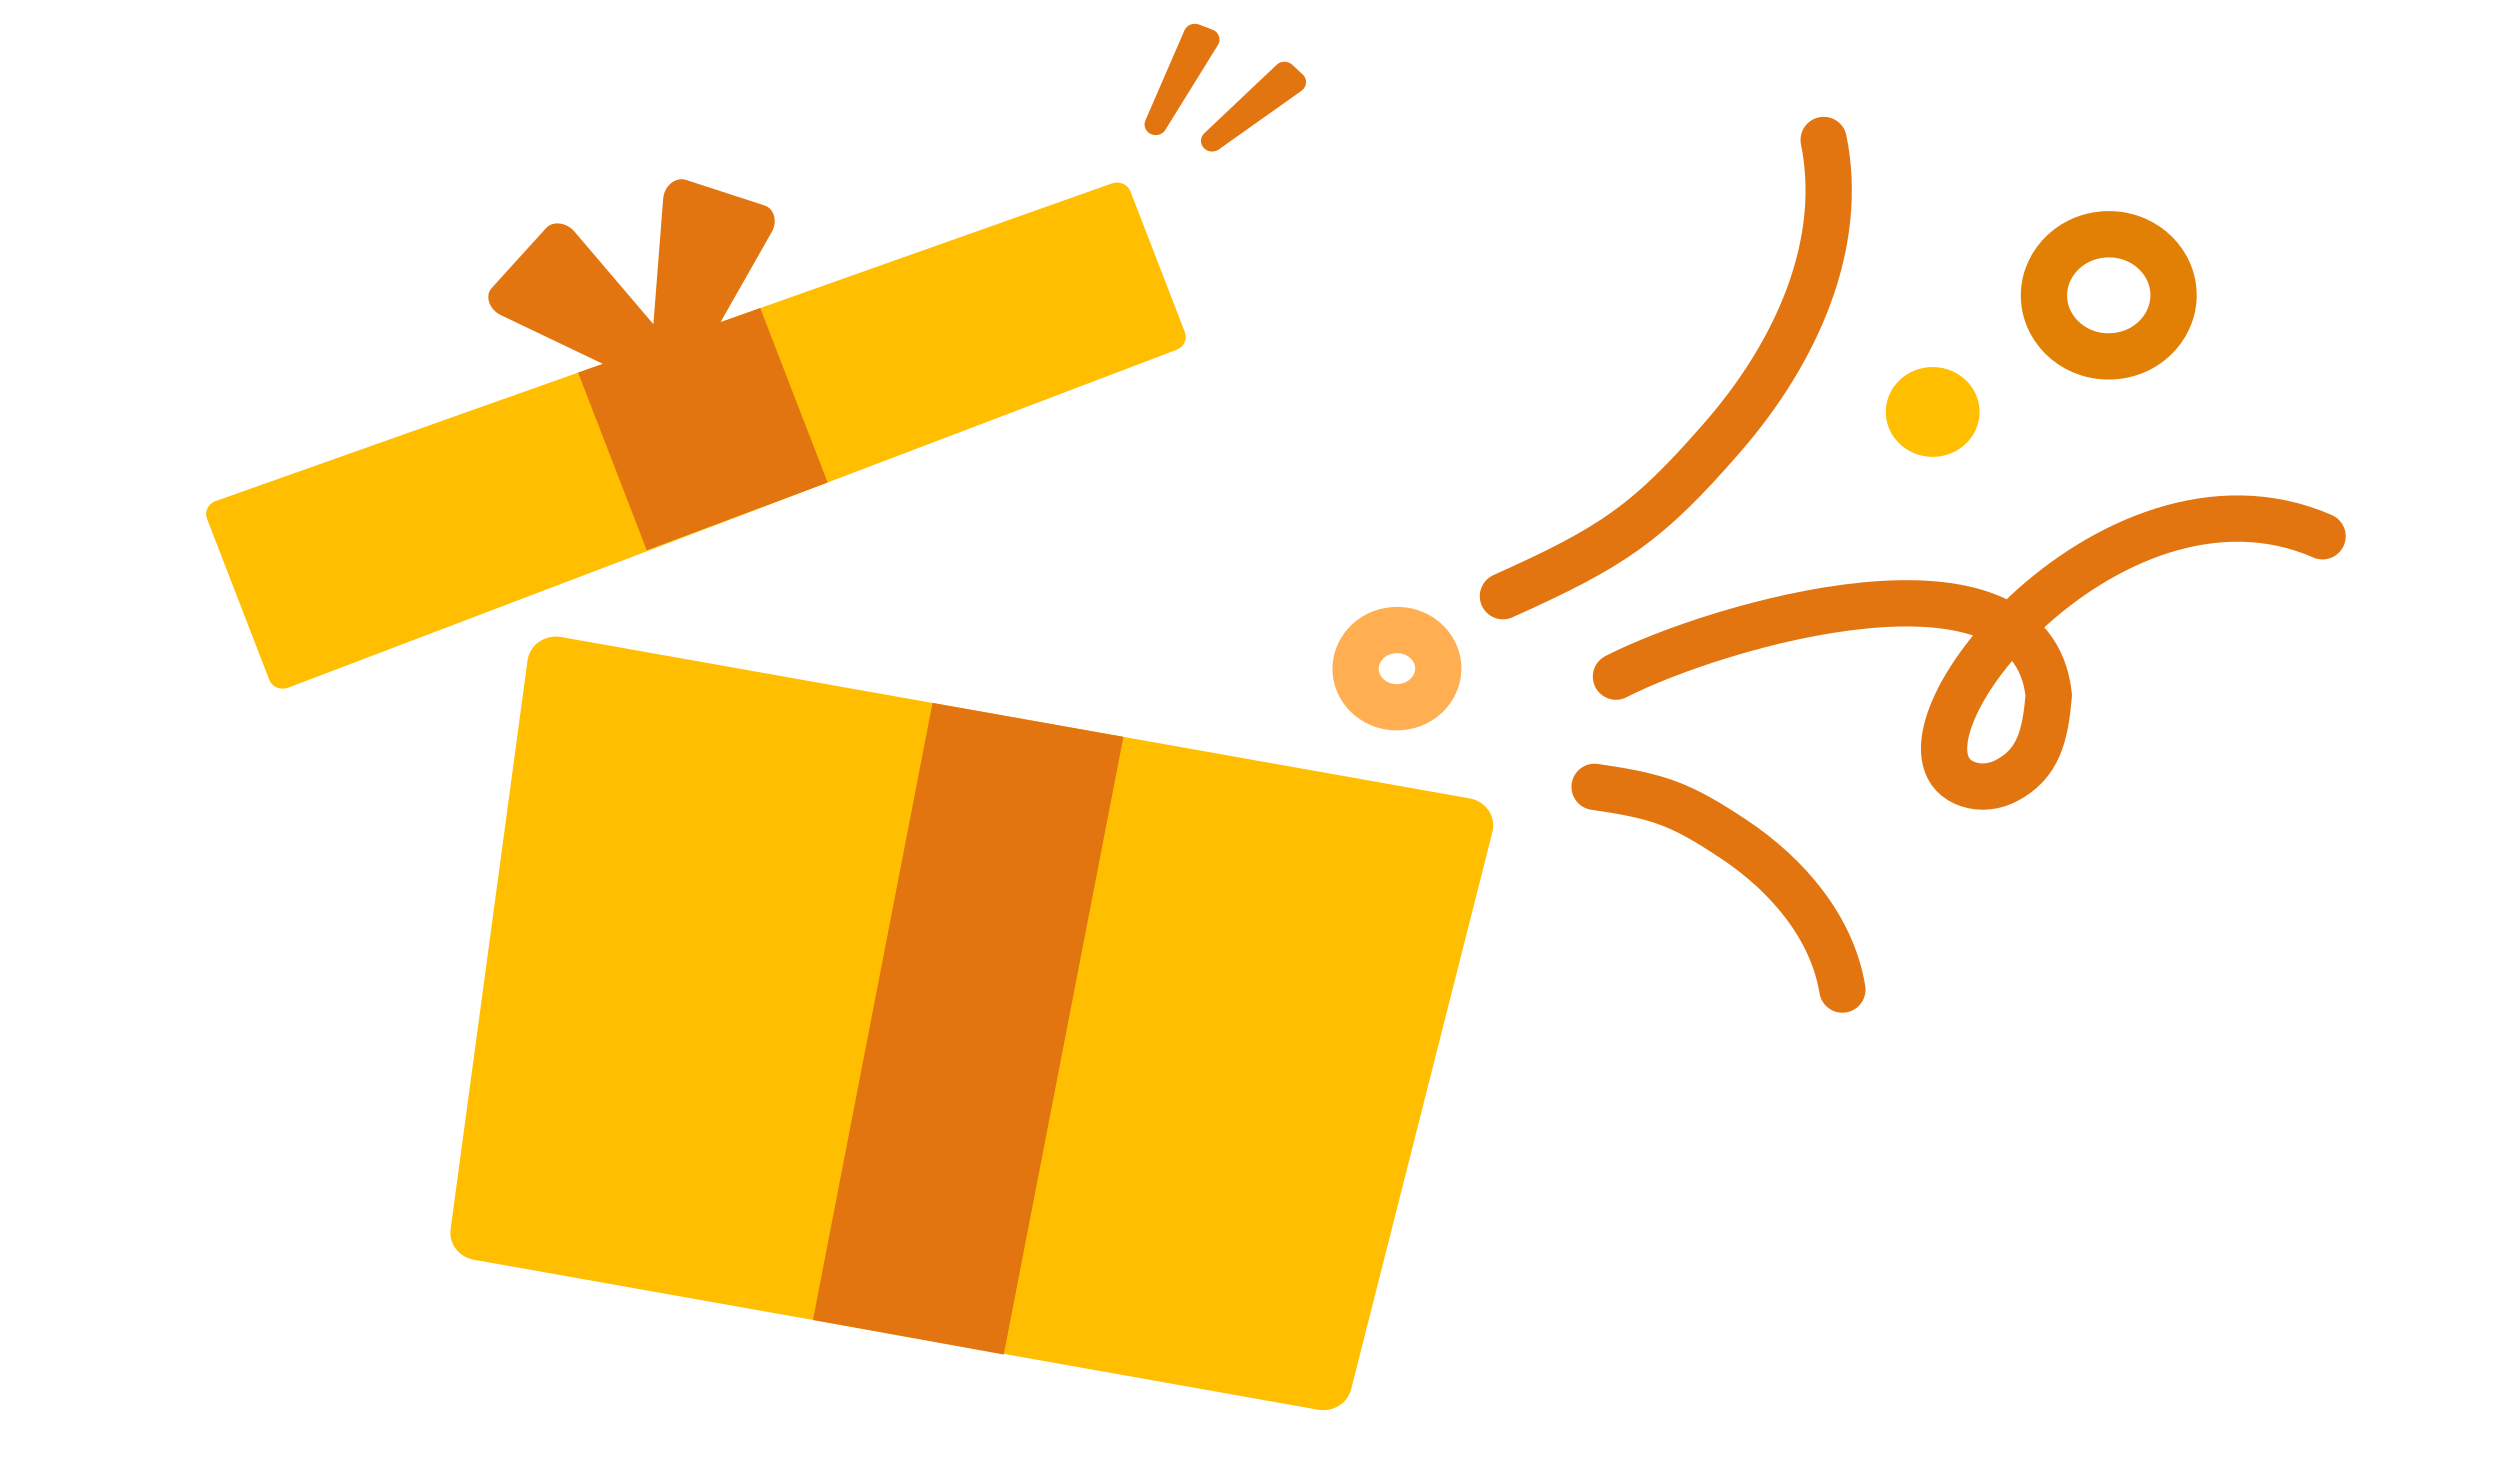
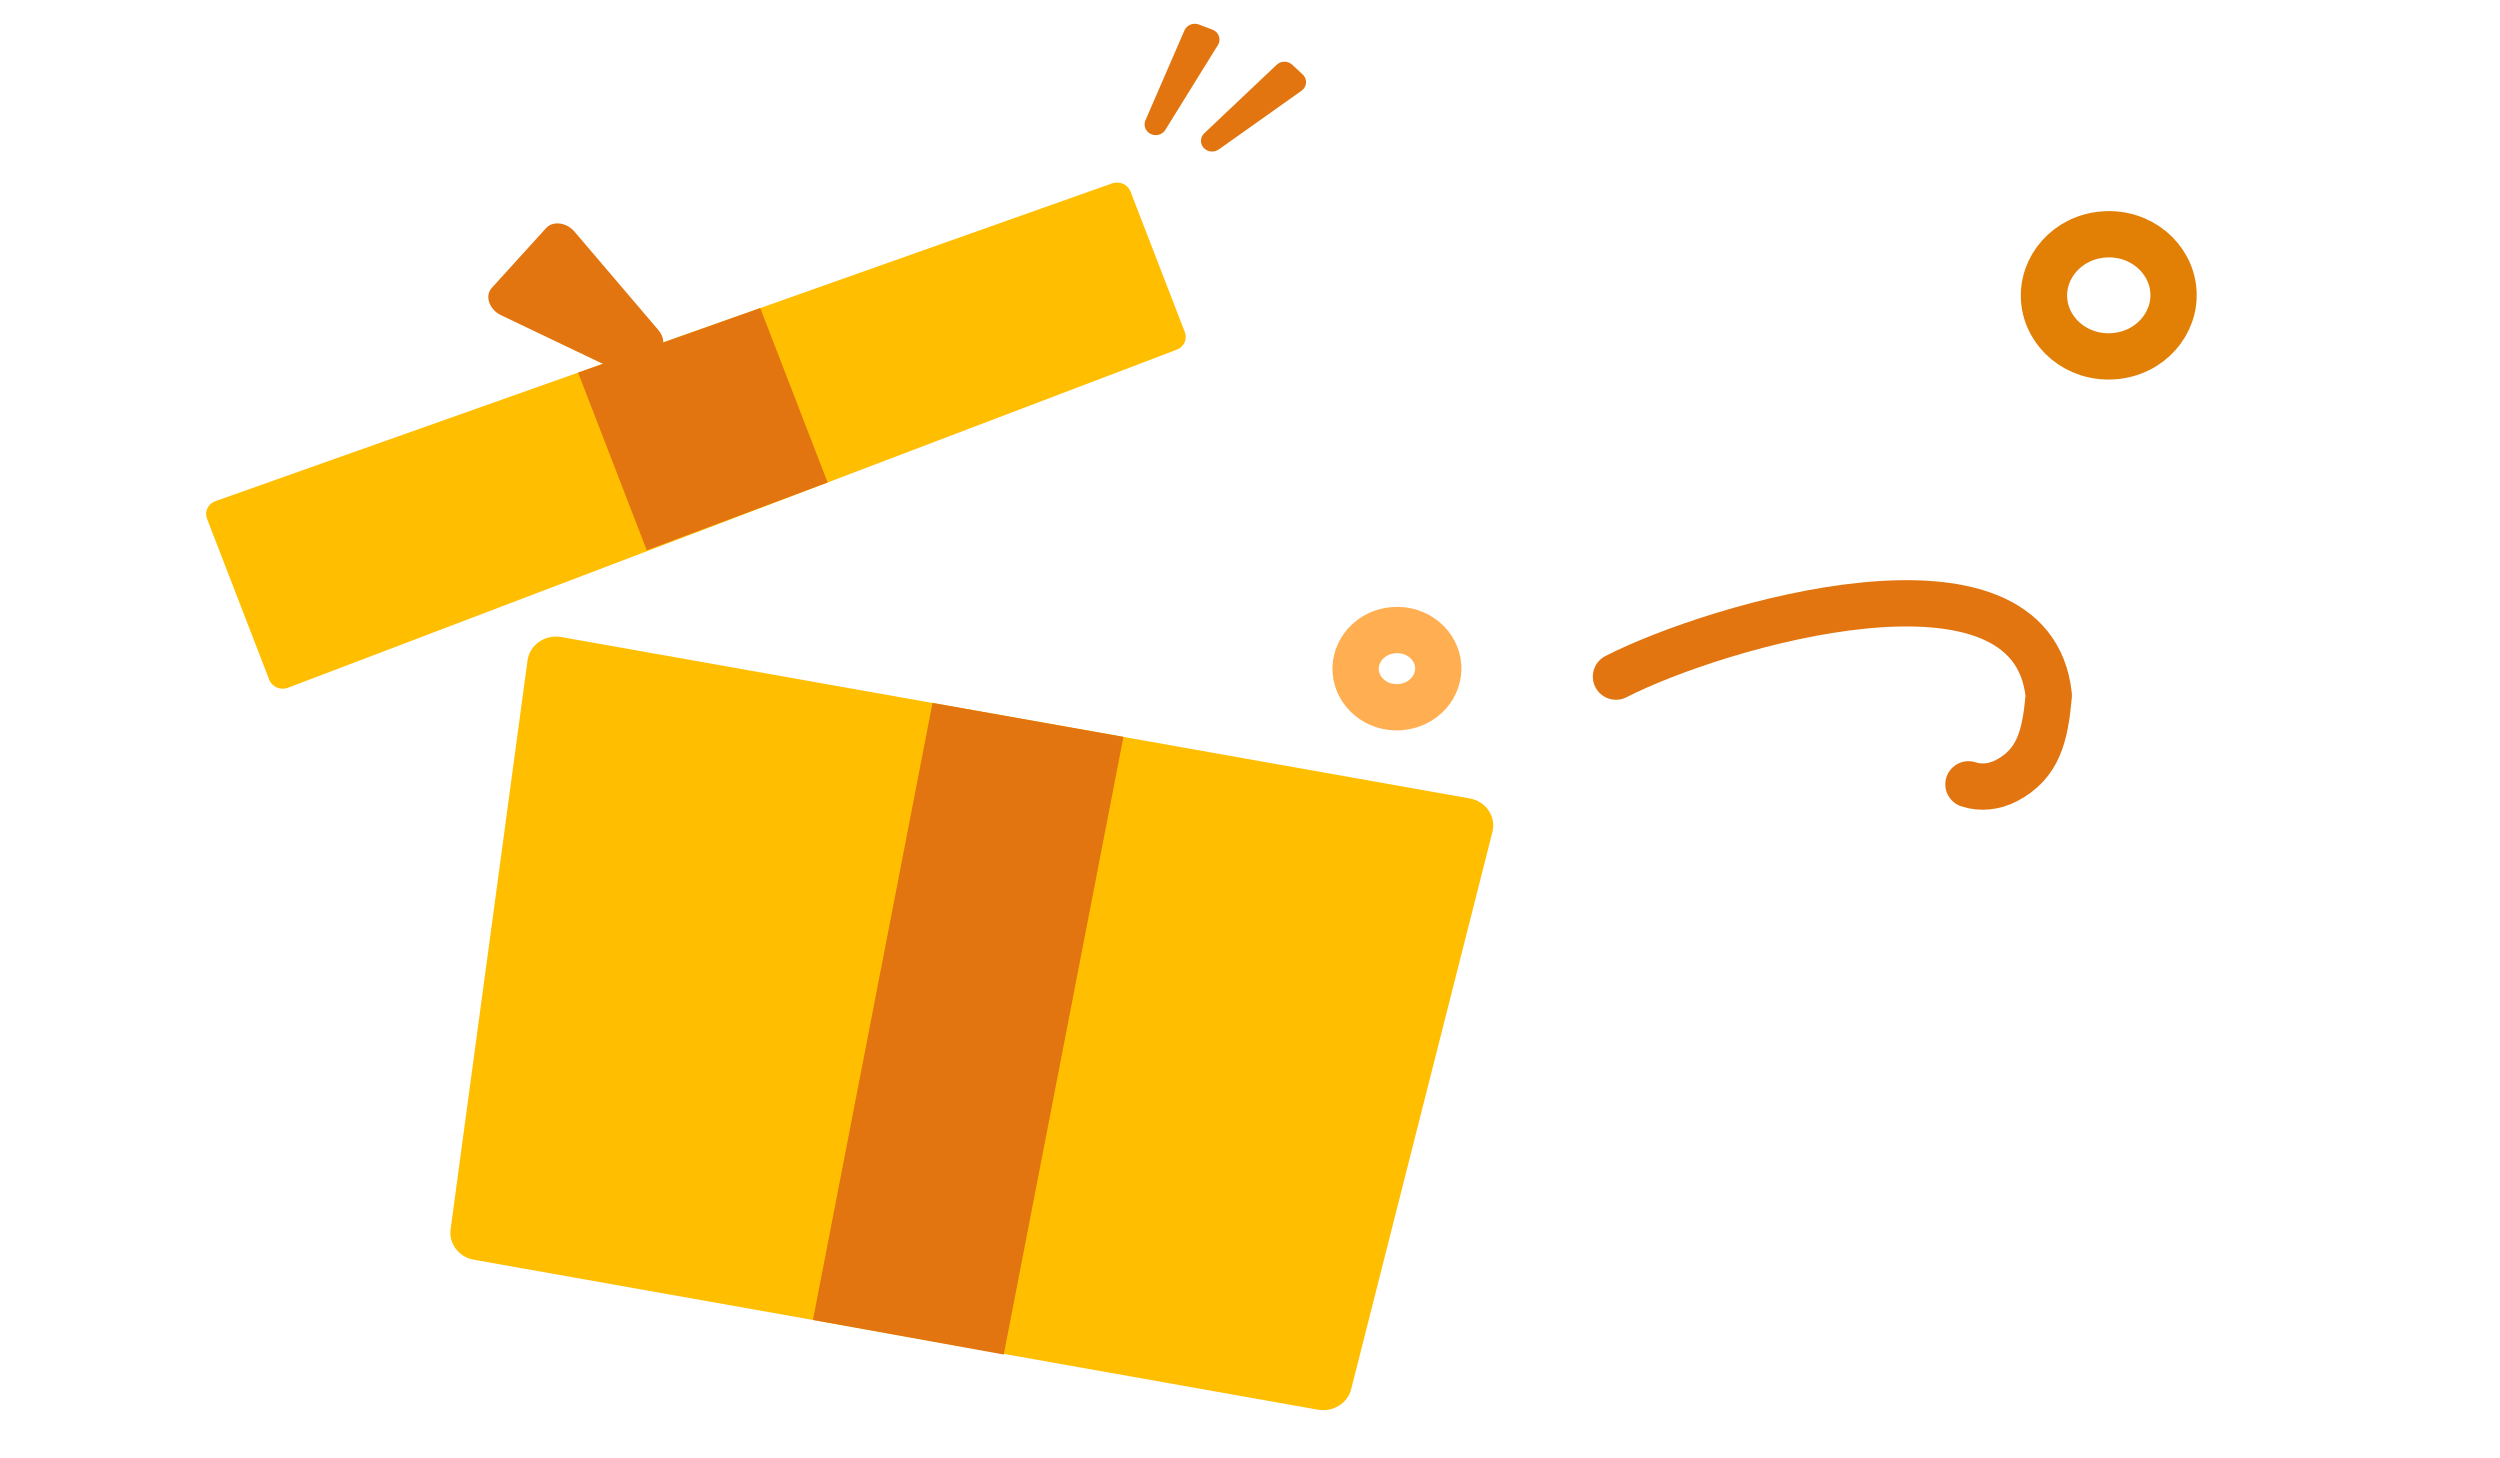
<svg xmlns="http://www.w3.org/2000/svg" width="216" height="126" viewBox="0 0 216 126" fill="none">
  <path d="M113.877 121.799L40.94 108.841C39.645 108.61 38.763 107.451 38.933 106.201L45.577 57.07C45.759 55.718 47.089 54.791 48.489 55.039L126.988 68.986C128.387 69.234 129.281 70.556 128.945 71.881L116.74 120.025C116.428 121.25 115.172 122.03 113.877 121.799Z" fill="#FFBE00" />
  <path d="M86.725 117.032L70.238 114.046L80.569 60.731L97.065 63.663L86.725 117.032Z" fill="#E2750F" />
  <path d="M101.668 30.214L24.883 59.42C24.236 59.666 23.504 59.354 23.262 58.729L17.887 44.82C17.649 44.206 17.977 43.523 18.62 43.295L96.082 15.845C96.724 15.617 97.437 15.931 97.675 16.547L102.372 28.699C102.606 29.303 102.293 29.977 101.666 30.215L101.668 30.214Z" fill="#FFBE00" />
  <path d="M71.507 41.686L55.879 47.54L49.947 32.192L65.683 26.616L71.507 41.686Z" fill="#E2750F" />
  <path d="M57.018 30.365L55.514 32.02C55.116 32.459 54.401 32.545 53.747 32.232L43.282 27.231C42.269 26.748 41.865 25.562 42.483 24.882L47.188 19.701C47.767 19.063 48.95 19.21 49.629 20.005L56.894 28.53C57.399 29.123 57.451 29.887 57.019 30.362L57.018 30.365Z" fill="#E2750F" />
-   <path d="M59.474 30.5L57.304 29.795C56.729 29.609 56.375 29.007 56.43 28.31L57.3 17.141C57.385 16.061 58.377 15.254 59.268 15.544L66.056 17.753C66.893 18.025 67.199 19.129 66.686 20.032L61.197 29.699C60.816 30.371 60.097 30.707 59.474 30.503L59.474 30.5Z" fill="#E2750F" />
  <path d="M105.227 3.891L100.685 11.224C100.416 11.657 99.836 11.804 99.379 11.555C98.956 11.325 98.777 10.828 98.965 10.397L102.338 2.624C102.54 2.159 103.092 1.935 103.582 2.118L104.753 2.558C105.307 2.766 105.534 3.4 105.231 3.889L105.227 3.891Z" fill="#E2750F" />
  <path d="M112.456 7.837L105.302 12.913C104.879 13.212 104.284 13.133 103.964 12.735C103.667 12.366 103.703 11.841 104.049 11.514L110.302 5.598C110.675 5.245 111.276 5.242 111.652 5.593L112.552 6.432C112.979 6.83 112.932 7.497 112.454 7.837L112.456 7.837Z" fill="#E2750F" />
-   <path d="M157.567 12.093C159.386 21.042 155.278 30.366 148.822 37.781C142.367 45.195 139.408 47.228 129.853 51.511" stroke="#E2750F" stroke-width="4" stroke-miterlimit="10" stroke-linecap="round" />
-   <path d="M159.182 85.499C158.311 80.157 154.452 75.602 149.813 72.516C145.175 69.431 143.319 68.785 137.774 67.984" stroke="#E2750F" stroke-width="4" stroke-miterlimit="10" stroke-linecap="round" />
-   <ellipse cx="4.052" cy="3.881" rx="4.052" ry="3.881" transform="matrix(0.997 -0.072 0.079 0.997 162.638 32.015)" fill="#FFBE00" />
  <path d="M187.78 25.111C188.004 27.937 185.779 30.548 182.613 30.778C179.448 31.008 176.837 28.748 176.613 25.923C176.389 23.097 178.614 20.486 181.779 20.256C184.945 20.026 187.556 22.286 187.78 25.111Z" stroke="#E27F05" stroke-width="4" />
  <path d="M124.258 57.511C124.397 59.268 123.008 60.948 120.959 61.097C118.909 61.246 117.272 59.786 117.132 58.029C116.993 56.272 118.382 54.592 120.431 54.444C122.481 54.295 124.118 55.754 124.258 57.511Z" stroke="#FFAF51" stroke-width="4" />
-   <path d="M139.62 58.46C148.352 53.988 175.574 46.008 177.014 60.088C176.708 63.583 176.121 66.007 173.345 67.451C172.342 67.974 171.154 68.125 170.075 67.766C161.186 64.818 182.134 38.231 200.669 46.334" stroke="#E2750F" stroke-width="4" stroke-miterlimit="10" stroke-linecap="round" stroke-linejoin="round" />
+   <path d="M139.62 58.46C148.352 53.988 175.574 46.008 177.014 60.088C176.708 63.583 176.121 66.007 173.345 67.451C172.342 67.974 171.154 68.125 170.075 67.766" stroke="#E2750F" stroke-width="4" stroke-miterlimit="10" stroke-linecap="round" stroke-linejoin="round" />
</svg>